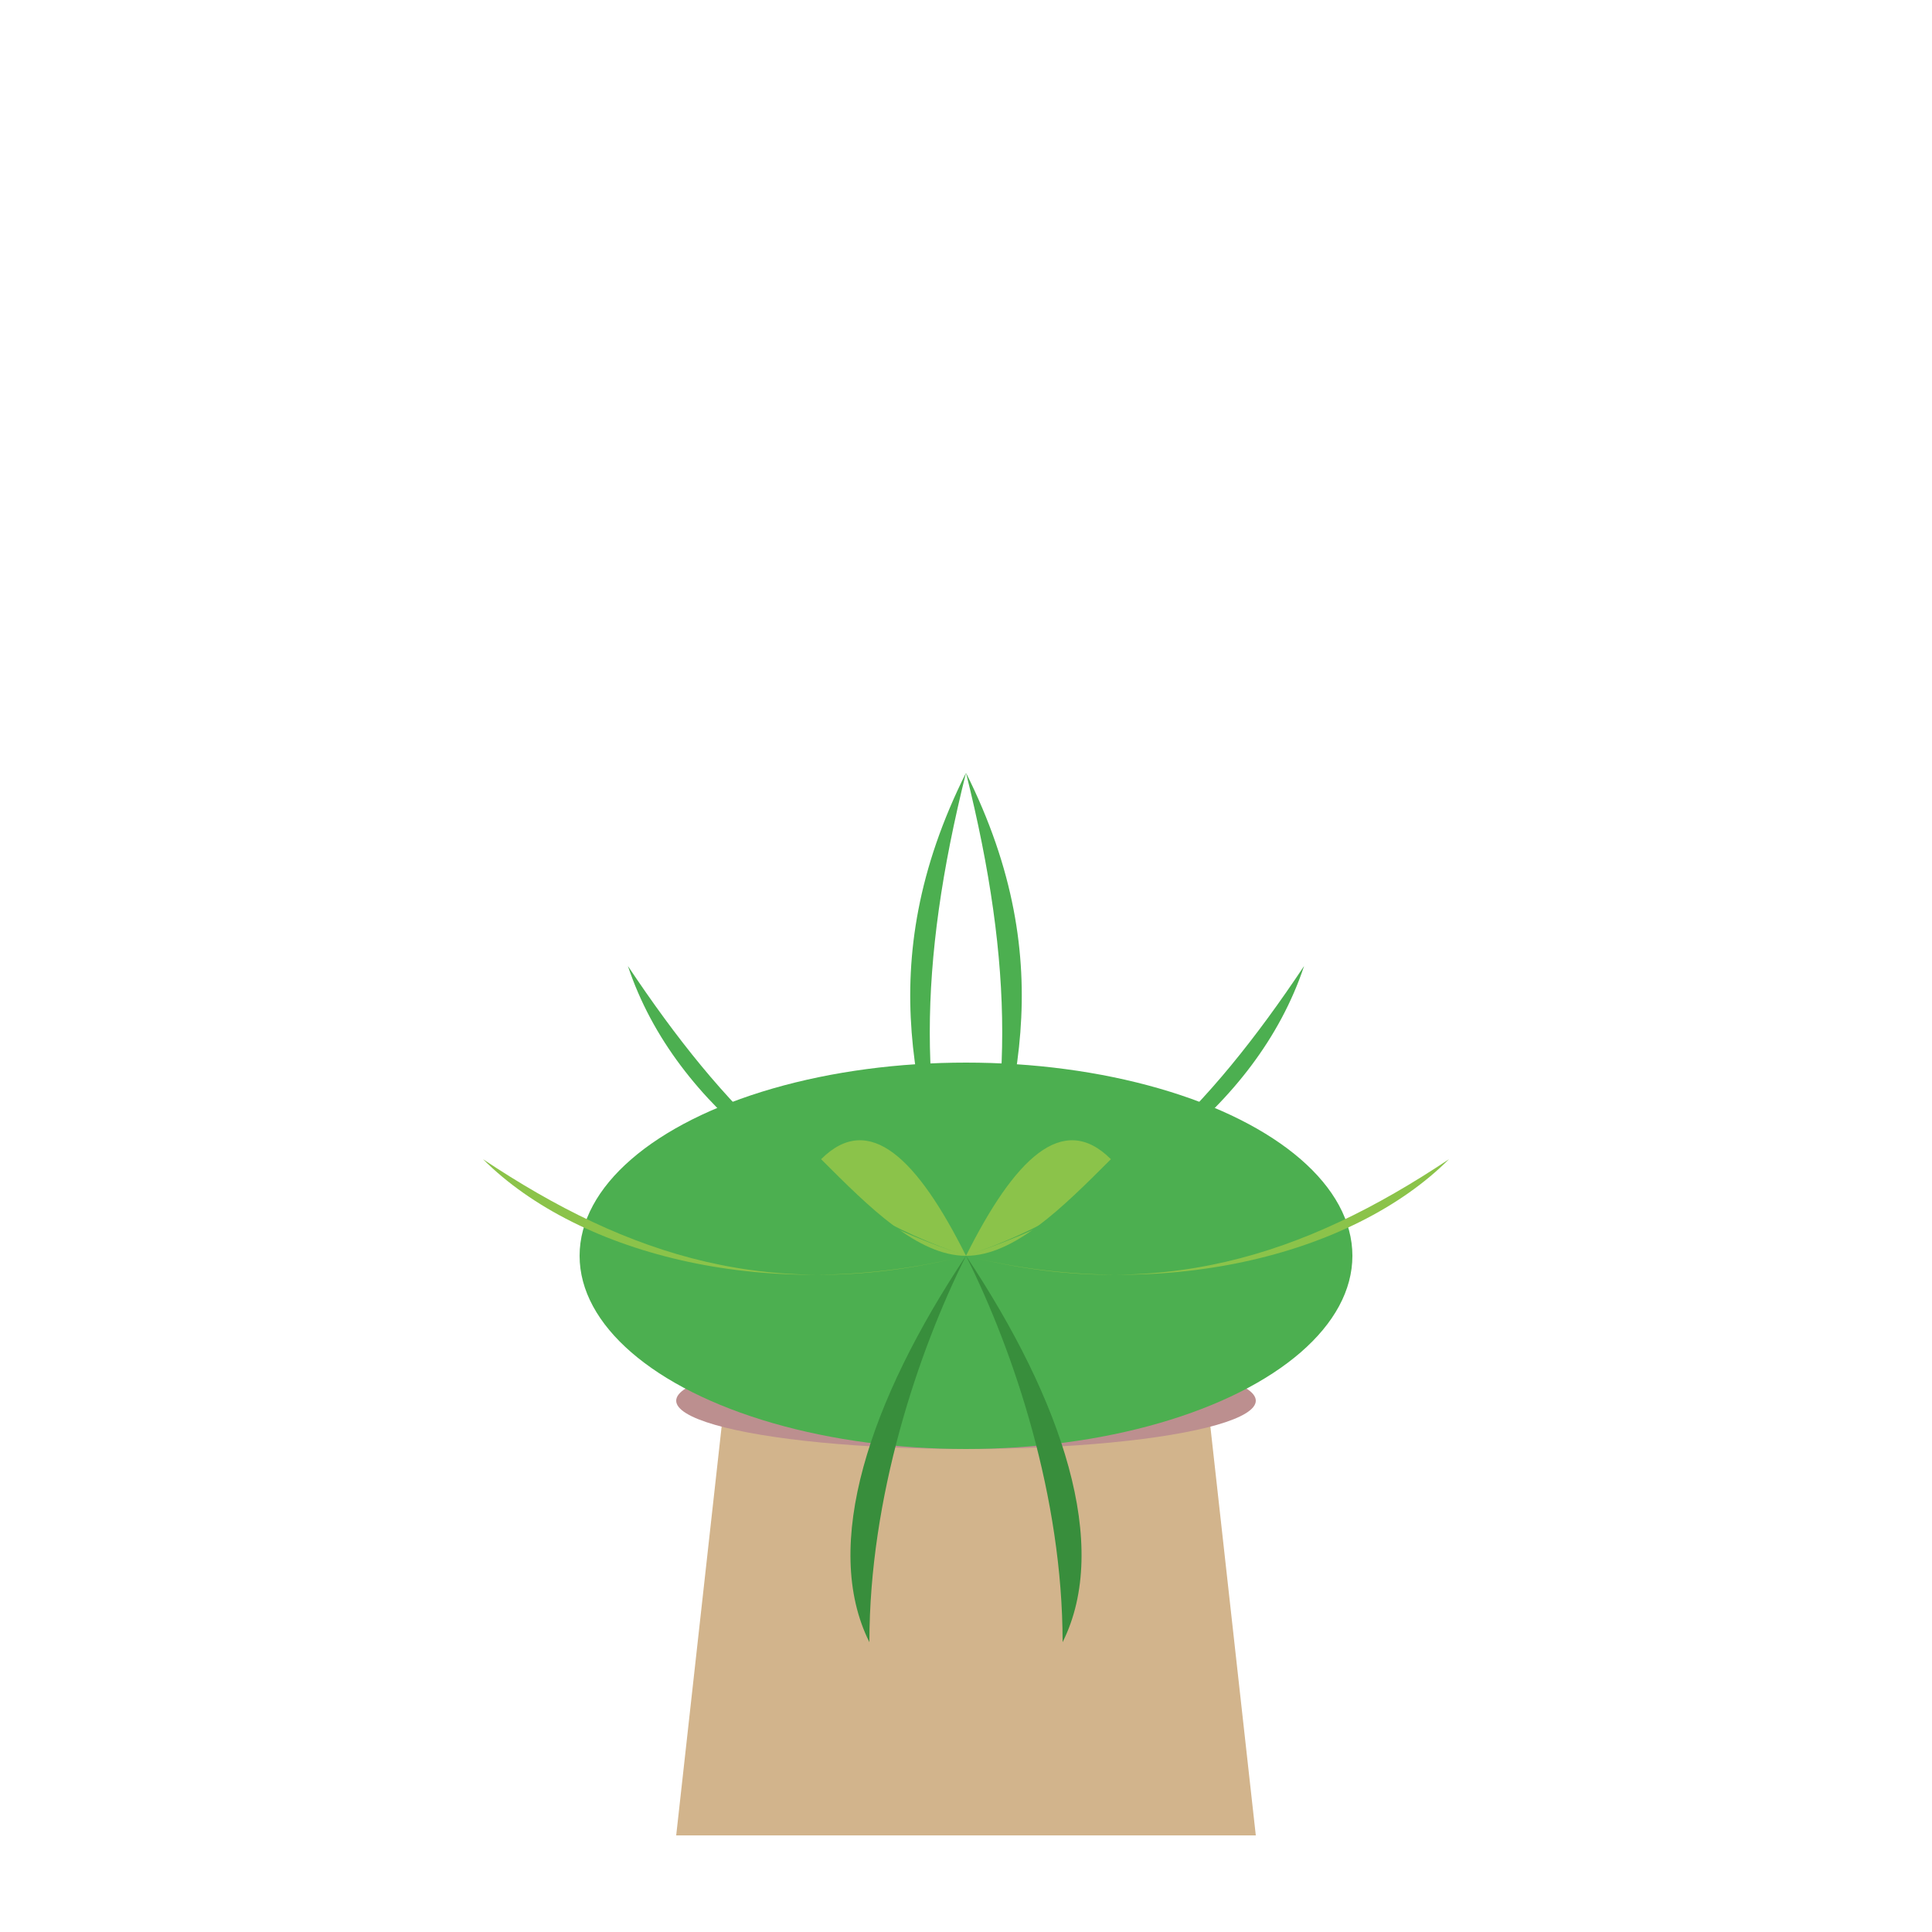
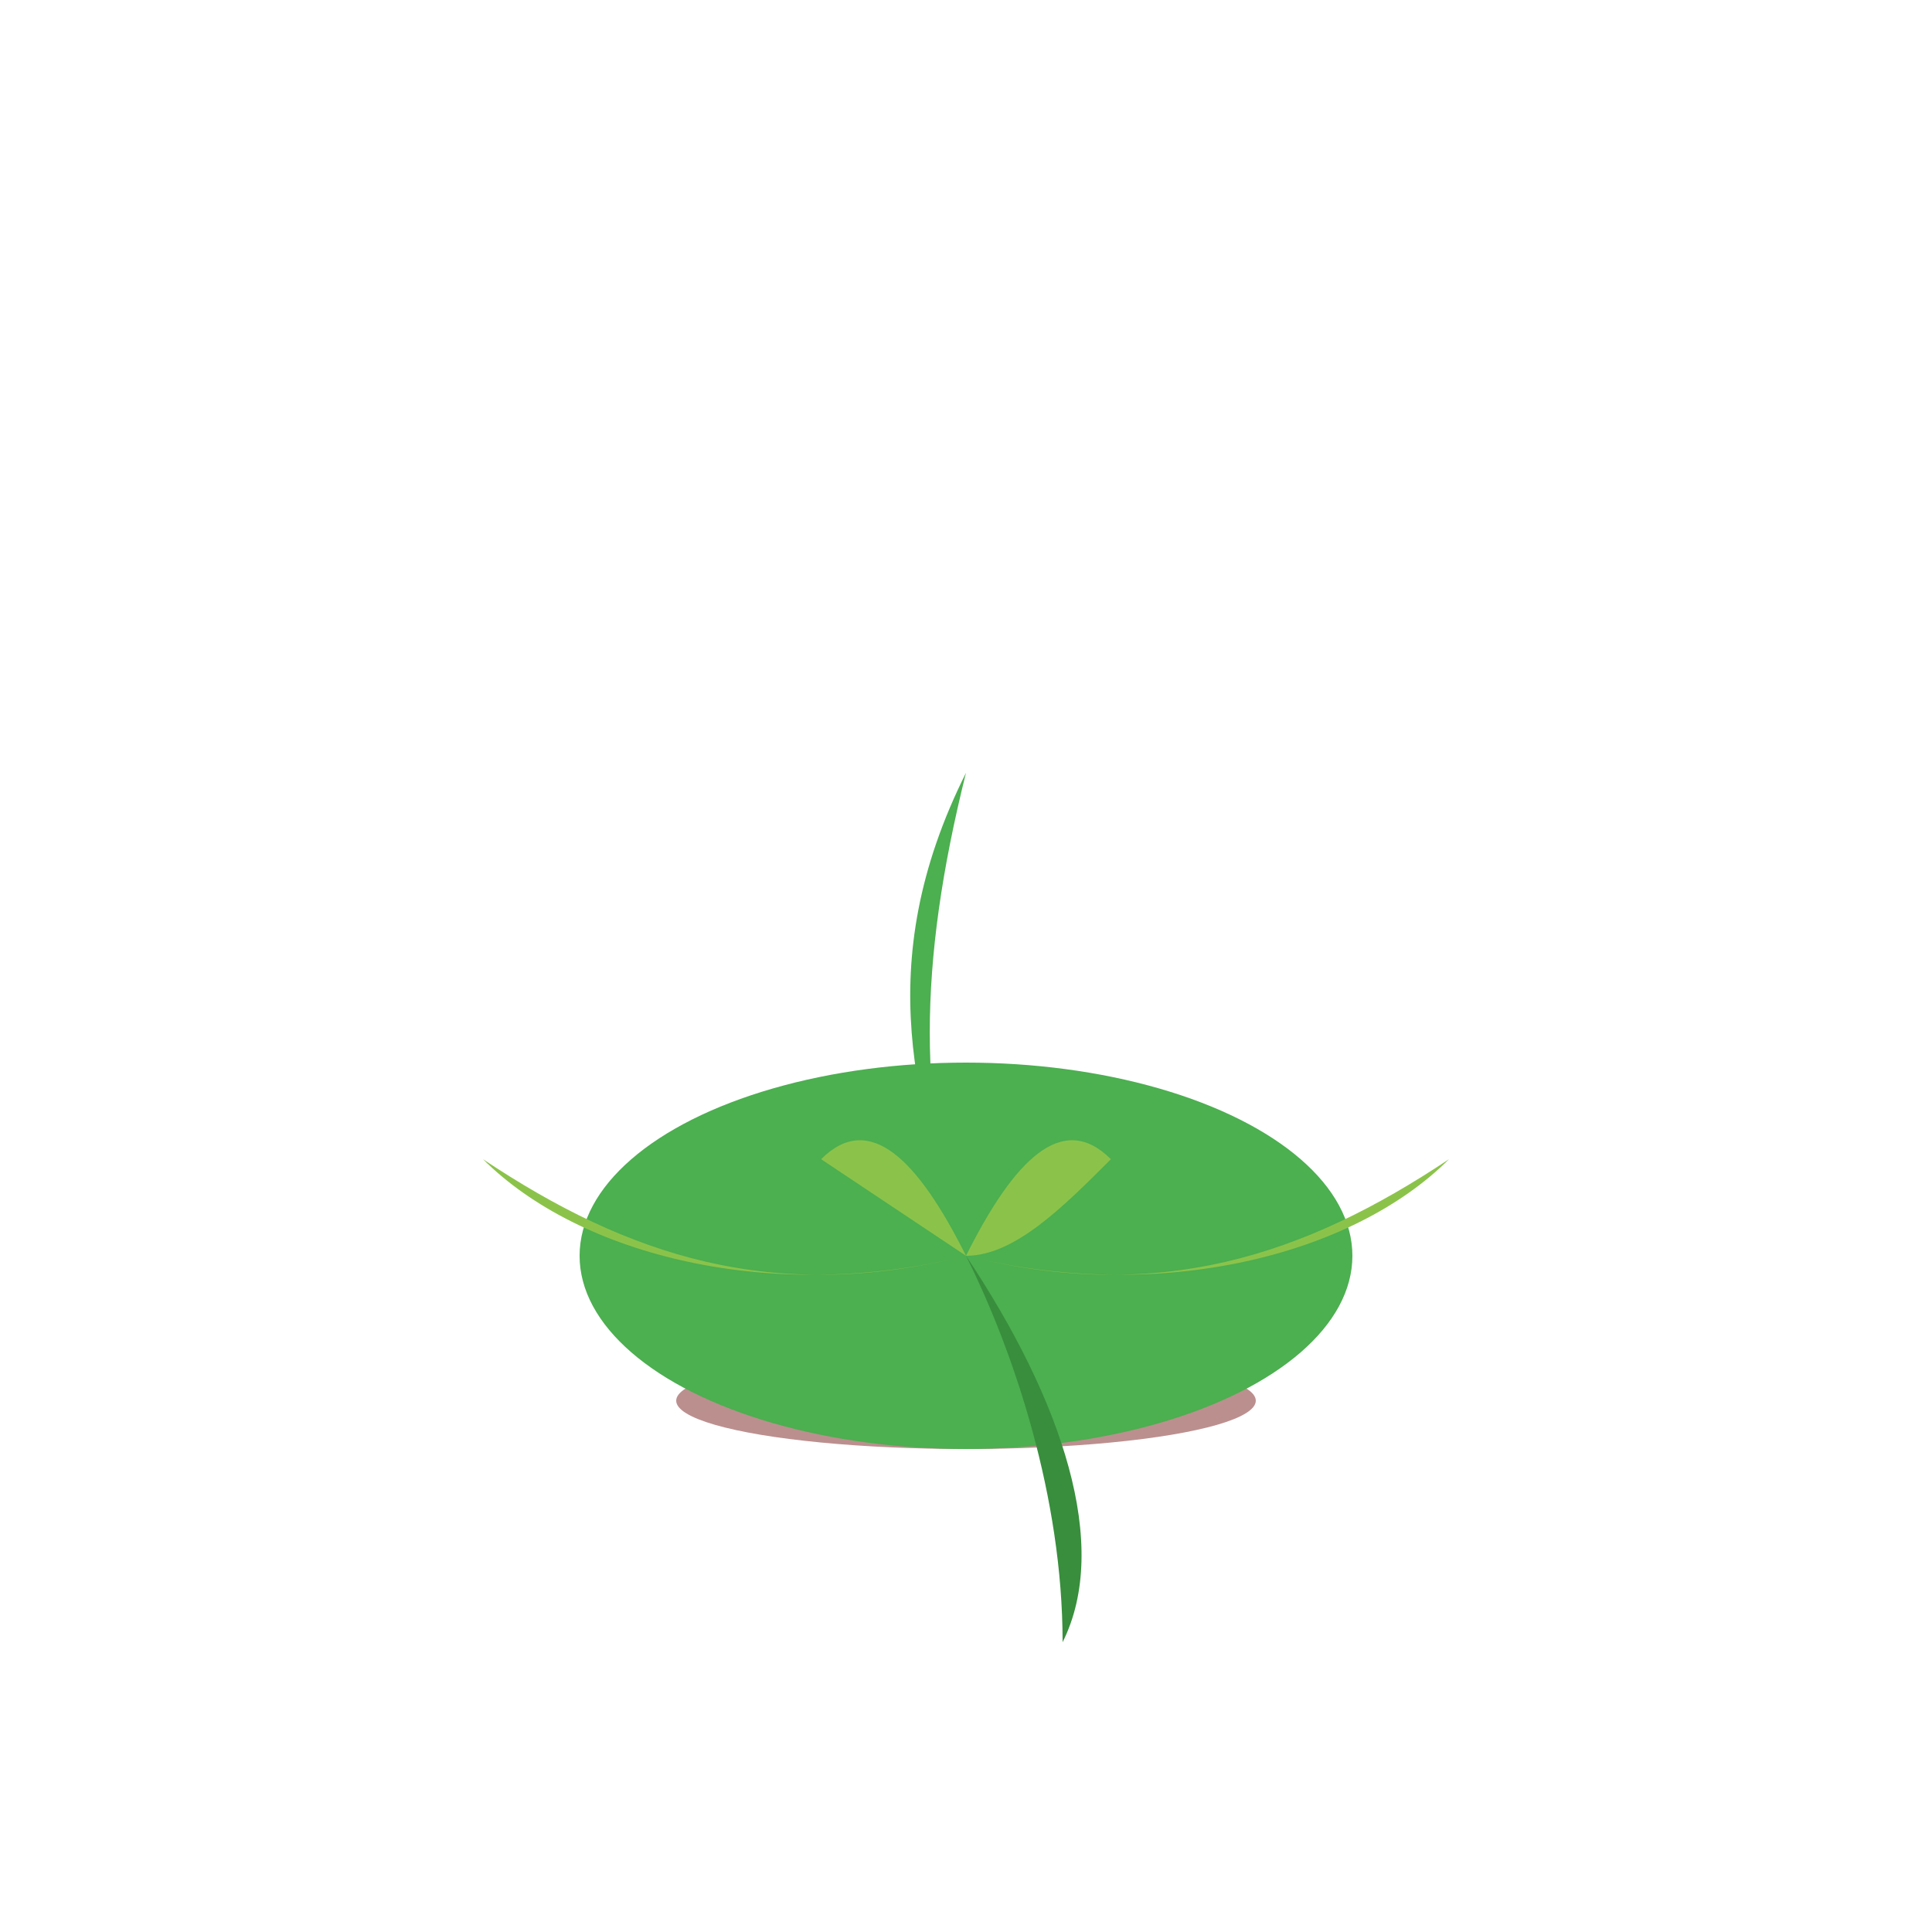
<svg xmlns="http://www.w3.org/2000/svg" width="200" height="200" viewBox="0 0 200 200" fill="none">
  <g>
-     <path d="M75 145H125L130 190H70L75 145Z" fill="#D2B48C" />
    <ellipse cx="100" cy="145" rx="30" ry="5" fill="#BC8F8F" />
    <ellipse cx="100" cy="130" rx="40" ry="20" fill="#4CAF50" />
    <g>
      <path d="M100 130C105 120 110 115 115 120C110 125 105 130 100 130Z" fill="#8BC34A" />
-       <path d="M100 130C95 120 90 115 85 120C90 125 95 130 100 130Z" fill="#8BC34A" />
-       <path d="M100 130C115 125 130 115 135 100C125 115 115 125 100 130Z" fill="#4CAF50" />
-       <path d="M100 130C85 125 70 115 65 100C75 115 85 125 100 130Z" fill="#4CAF50" />
-       <path d="M100 130C105 115 110 100 100 80C105 100 105 115 100 130Z" fill="#4CAF50" />
+       <path d="M100 130C95 120 90 115 85 120Z" fill="#8BC34A" />
      <path d="M100 130C95 115 90 100 100 80C95 100 95 115 100 130Z" fill="#4CAF50" />
      <path d="M100 130C120 135 140 130 150 120C135 130 120 135 100 130Z" fill="#8BC34A" />
      <path d="M100 130C80 135 60 130 50 120C65 130 80 135 100 130Z" fill="#8BC34A" />
      <path d="M100 130C110 145 115 160 110 170C110 155 105 140 100 130Z" fill="#388E3C" />
-       <path d="M100 130C90 145 85 160 90 170C90 155 95 140 100 130Z" fill="#388E3C" />
    </g>
  </g>
</svg>